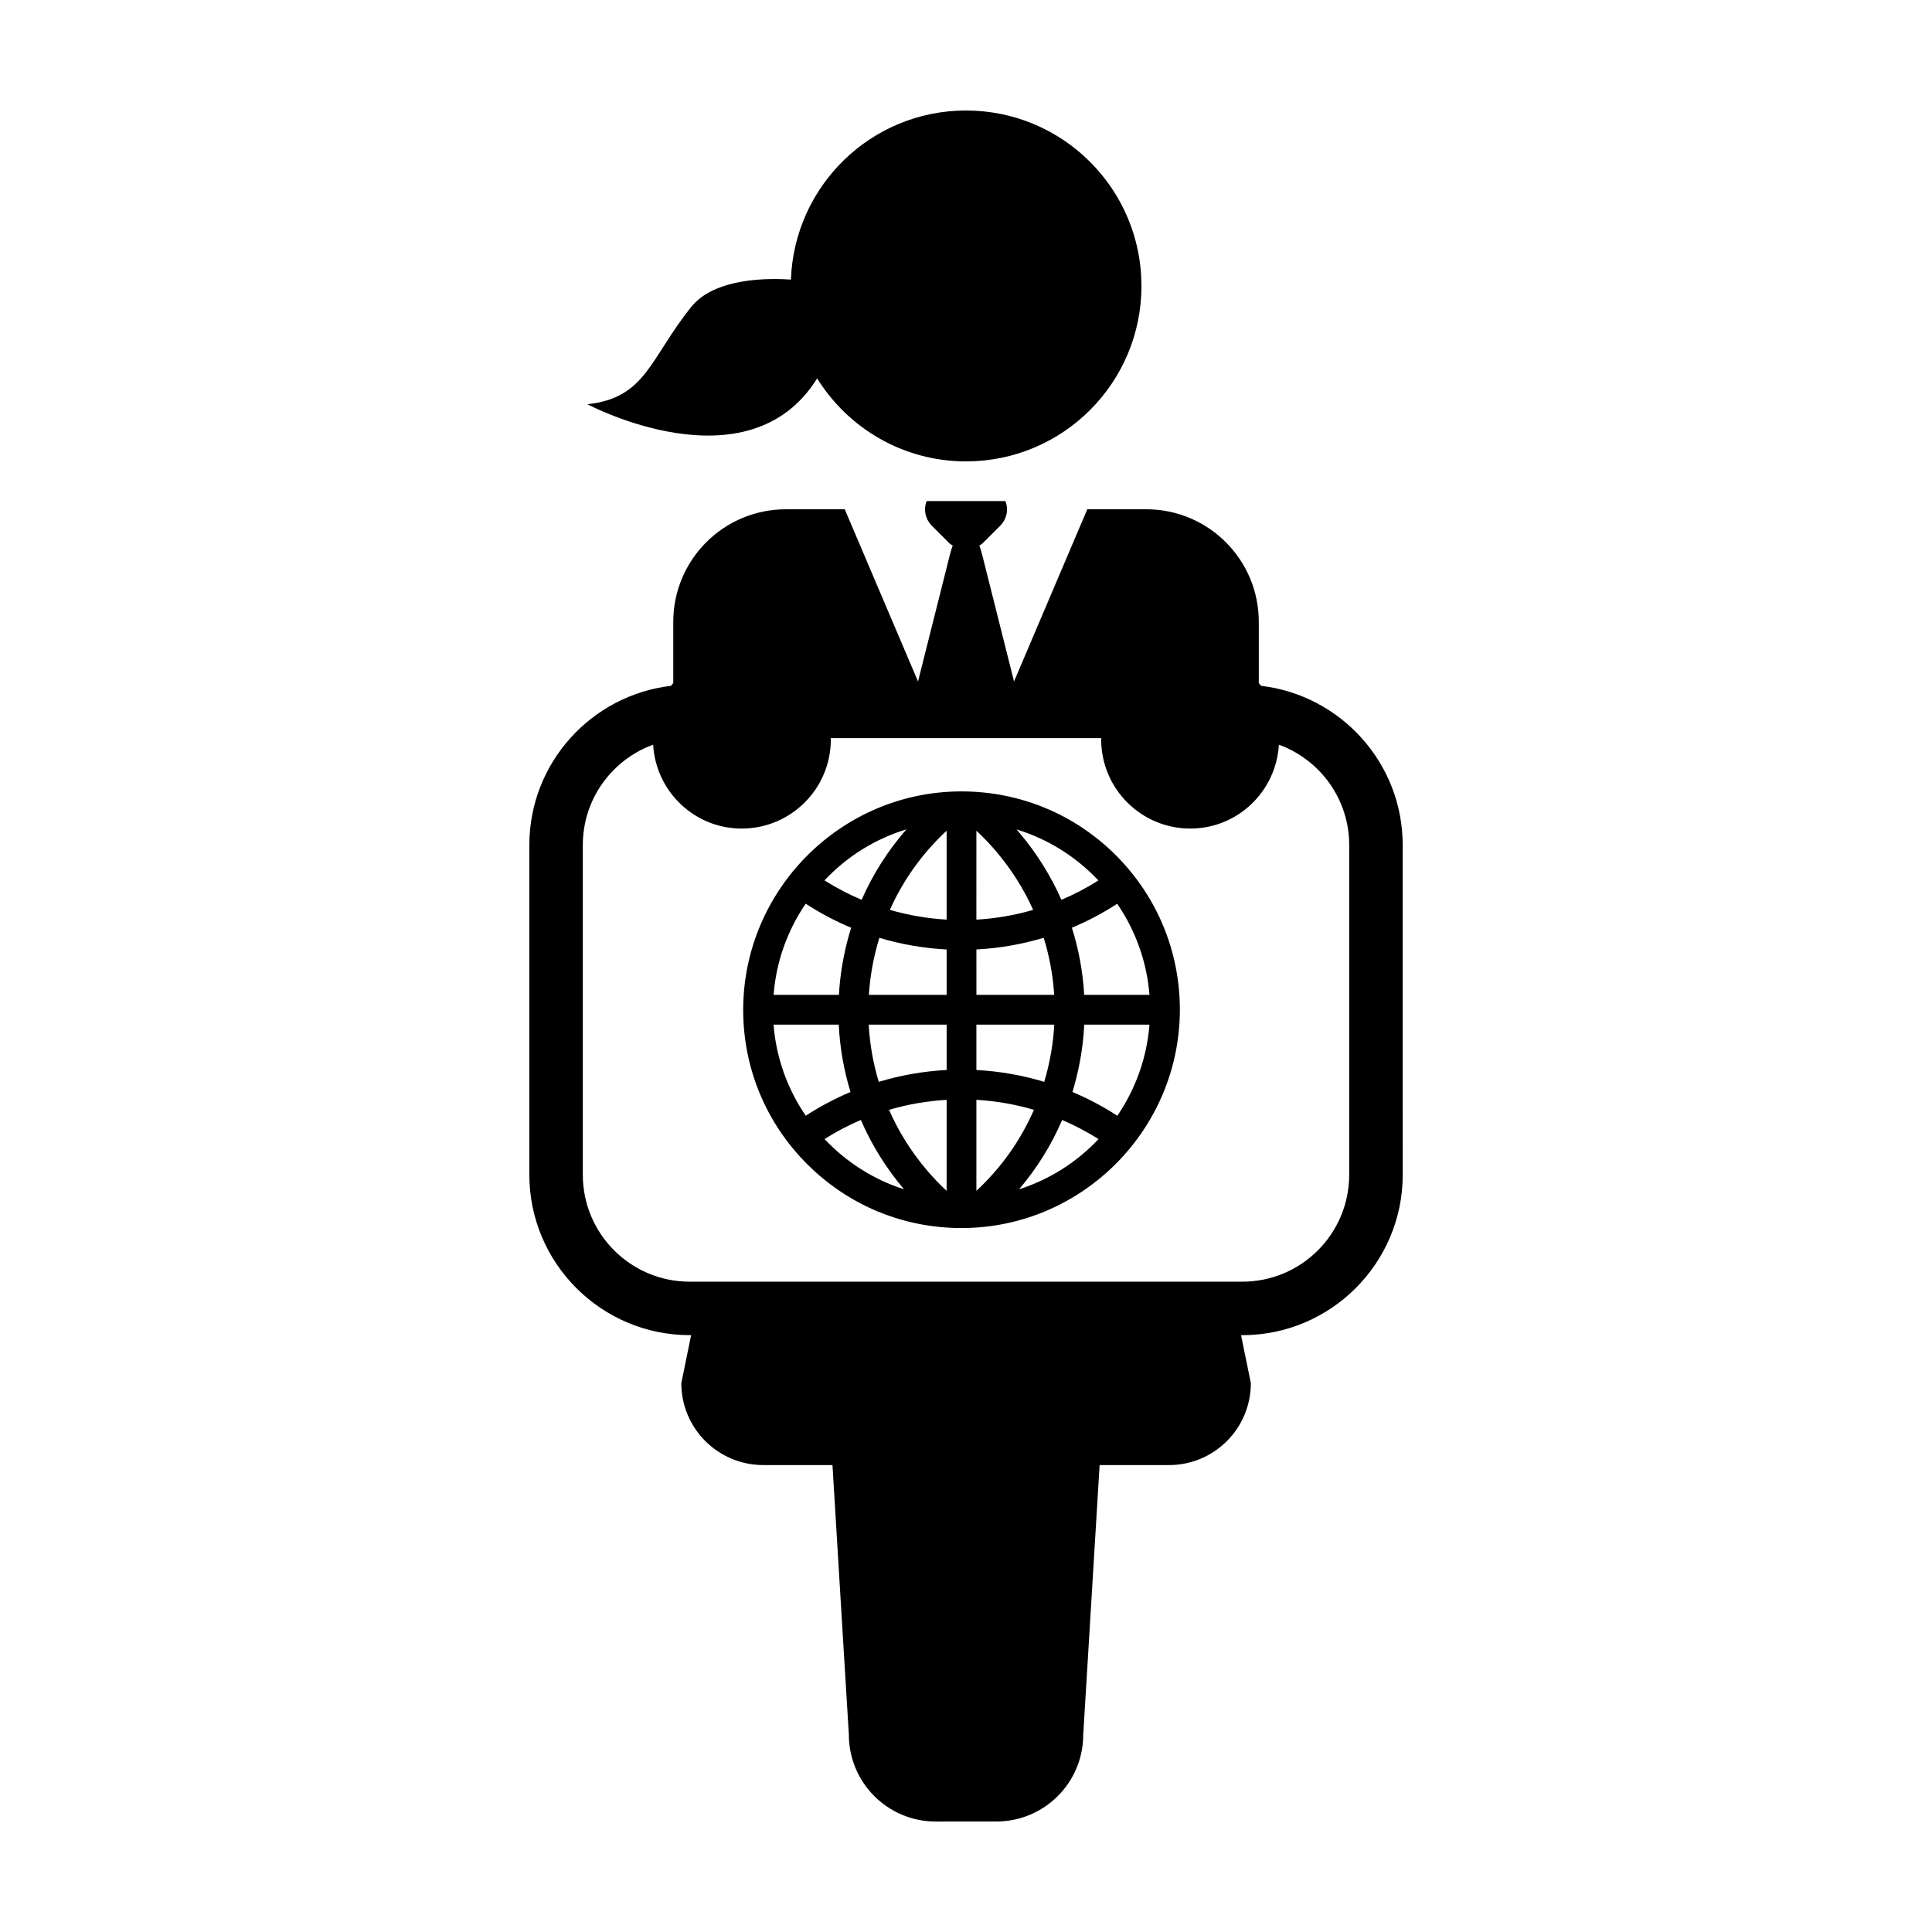
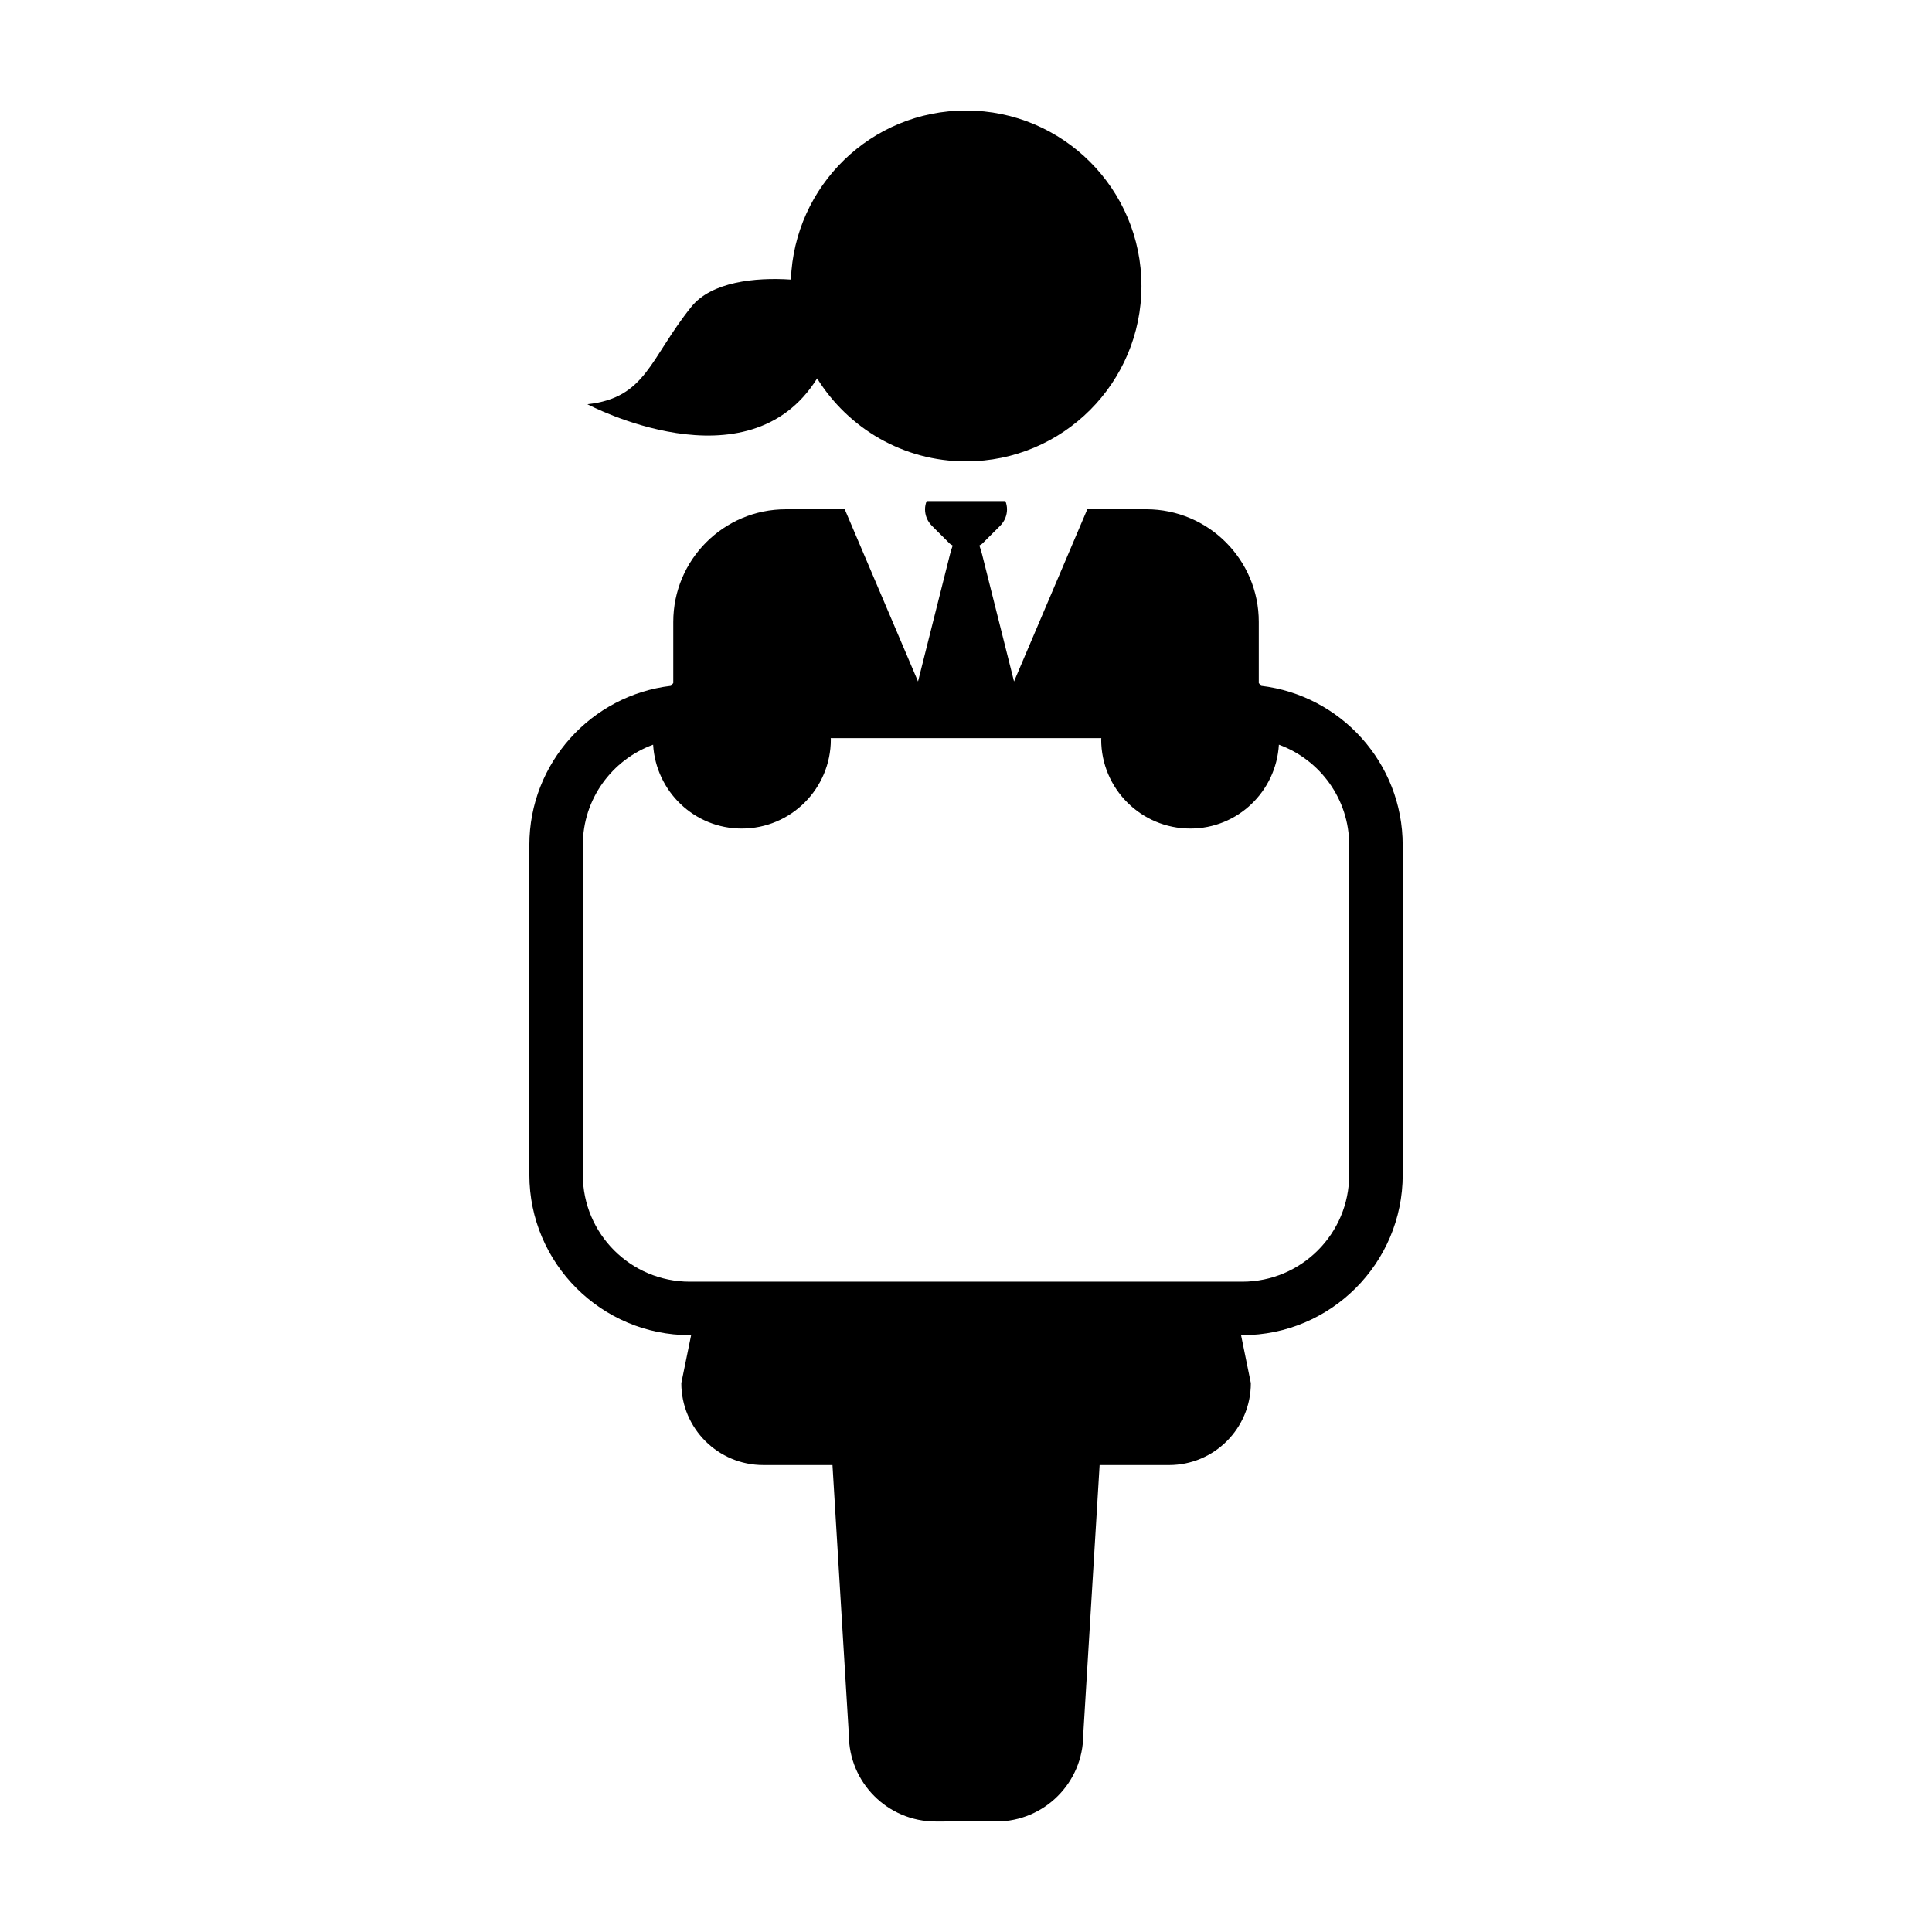
<svg xmlns="http://www.w3.org/2000/svg" fill="#000000" width="800px" height="800px" version="1.1" viewBox="144 144 512 512">
  <g>
    <path d="m360.55 244.28c8.203 13.184 22.781 21.992 39.453 21.992 25.695 0 46.496-20.824 46.496-46.496-0.004-25.66-20.801-46.492-46.496-46.492-25.105 0-45.508 19.93-46.402 44.812-9.559-0.641-21.07 0.613-26.379 7.199-11.008 13.672-11.98 24.164-27.559 25.832-0.004 0 42.543 22.637 60.887-6.848z" />
    <path d="m478.2 325.75c-0.195-0.258-0.406-0.492-0.609-0.742v-16.195c0.012-16.484-13.34-29.852-29.844-29.852h-15.602l-19.418 45.629-8.473-33.711c-0.223-0.887-0.469-1.598-0.711-2.312 0.266-0.195 0.57-0.301 0.812-0.543l4.707-4.699c1.203-1.203 1.809-2.781 1.809-4.359 0-0.734-0.156-1.473-0.422-2.172h-20.887c-0.262 0.699-0.422 1.438-0.422 2.172 0 1.578 0.605 3.152 1.809 4.359l4.707 4.699c0.242 0.242 0.551 0.352 0.82 0.551-0.25 0.715-0.488 1.43-0.711 2.309l-8.48 33.711-19.418-45.629h-15.609c-16.48 0-29.836 13.367-29.836 29.852v16.191c-0.207 0.25-0.418 0.488-0.621 0.746-21.09 2.484-37.52 20.441-37.52 42.188v87.375c0 23.441 19.074 42.512 42.512 42.512h0.363l-2.602 12.707c0 12.004 9.723 21.719 21.719 21.719h18.34l2.621 43.227 1.719 28.215c0 12.711 10.293 23.023 23.004 23.023l8.047-0.004h8.047c12.711 0 23.016-10.312 23.016-23.023l1.719-28.25v-0.039l2.621-43.145h18.367c12.016 0 21.711-9.715 21.711-21.719l-2.594-12.707h0.332c23.434 0 42.512-19.062 42.512-42.512l-0.008-87.375c-0.004-21.754-16.438-39.715-37.527-42.195zm23.352 129.57c0 15.652-12.691 28.34-28.34 28.34h-146.42c-15.648 0-28.34-12.688-28.34-28.34v-87.371c0-12.238 7.769-22.633 18.633-26.598 0.734 12.383 10.914 22.227 23.477 22.227 13.043 0 23.617-10.57 23.617-23.617 0-0.121-0.031-0.23-0.035-0.352h71.719c-0.004 0.121-0.035 0.23-0.035 0.352 0 13.043 10.57 23.617 23.617 23.617 12.566 0 22.742-9.844 23.477-22.227 10.855 3.965 18.633 14.359 18.633 26.598v87.371z" />
-     <path d="m399.09 353.73h-0.578c-31.699 0.16-57.52 26.082-57.559 57.859v0.297c0.074 15.402 6.137 29.867 17.059 40.723 10.914 10.863 25.398 16.836 40.812 16.836h0.289c31.699-0.168 57.52-26.086 57.566-57.852v-0.297c-0.086-15.34-6.098-29.77-16.941-40.621-10.852-10.855-25.289-16.867-40.648-16.945zm-14.871 10.059c-4.906 5.598-8.891 11.859-11.879 18.672-3.391-1.438-6.695-3.164-9.848-5.148 6.019-6.387 13.445-11.004 21.727-13.523zm-26.703 19.699c3.812 2.481 7.856 4.621 12.051 6.375-1.613 5.141-2.66 10.469-3.113 15.871-0.055 0.641-0.098 1.281-0.125 1.914h-17.32c0.676-8.668 3.598-16.973 8.508-24.16zm0.016 56.191c-4.918-7.184-7.848-15.488-8.535-24.141h17.281c0.297 6.07 1.344 12.07 3.117 17.852-4.102 1.73-8.09 3.836-11.863 6.289zm4.984 6.184c3.074-1.949 6.301-3.648 9.621-5.062 2.836 6.559 6.629 12.68 11.301 18.207 0.047 0.059 0.09 0.109 0.141 0.168-8.008-2.566-15.207-7.113-21.062-13.312zm32.348 13.719c-1.926-1.789-3.738-3.684-5.394-5.664-4.039-4.781-7.352-10.09-9.863-15.801 4.957-1.461 10.086-2.352 15.262-2.648zm0-32.02c-6.106 0.316-12.152 1.371-17.984 3.141-1.484-4.934-2.383-10.016-2.66-15.164h20.652v12.023zm0-19.914h-20.605c0.332-5.133 1.27-10.207 2.785-15.113 5.785 1.734 11.766 2.766 17.824 3.09l0.004 12.023zm0-19.938c-5.098-0.297-10.141-1.164-15.035-2.586 3.57-7.977 8.625-15.02 15.035-20.973zm40.23-10.379c-3.125 1.977-6.418 3.691-9.812 5.129-2.812-6.383-6.543-12.344-11.094-17.734-0.262-0.312-0.523-0.613-0.785-0.918 8.254 2.527 15.672 7.144 21.691 13.523zm-32.34-13.18c1.926 1.789 3.734 3.684 5.394 5.664 3.926 4.656 7.176 9.793 9.648 15.312-4.902 1.426-9.949 2.293-15.043 2.59zm0 31.465c6.055-0.316 12.043-1.359 17.84-3.094 1.523 4.906 2.449 9.977 2.777 15.121h-20.609l-0.004-12.027zm0 19.922h20.641c-0.289 5.141-1.18 10.223-2.664 15.16-5.836-1.762-11.871-2.816-17.977-3.133zm0 19.93c5.176 0.301 10.289 1.188 15.254 2.644-3.582 8.184-8.699 15.387-15.254 21.469zm11.301 23.715c4.727-5.543 8.559-11.699 11.43-18.379 3.34 1.43 6.578 3.133 9.645 5.066-5.848 6.195-13.059 10.746-21.074 13.312zm26.051-19.492c-3.777-2.453-7.769-4.57-11.898-6.301 1.527-4.984 2.523-10.152 2.969-15.387 0.07-0.82 0.121-1.641 0.16-2.465h17.285c-0.684 8.66-3.606 16.961-8.516 24.152zm8.516-32.043h-17.305c-0.336-6.051-1.43-12.027-3.254-17.789 4.152-1.738 8.184-3.871 12.012-6.348 4.926 7.191 7.863 15.492 8.547 24.137z" />
  </g>
</svg>